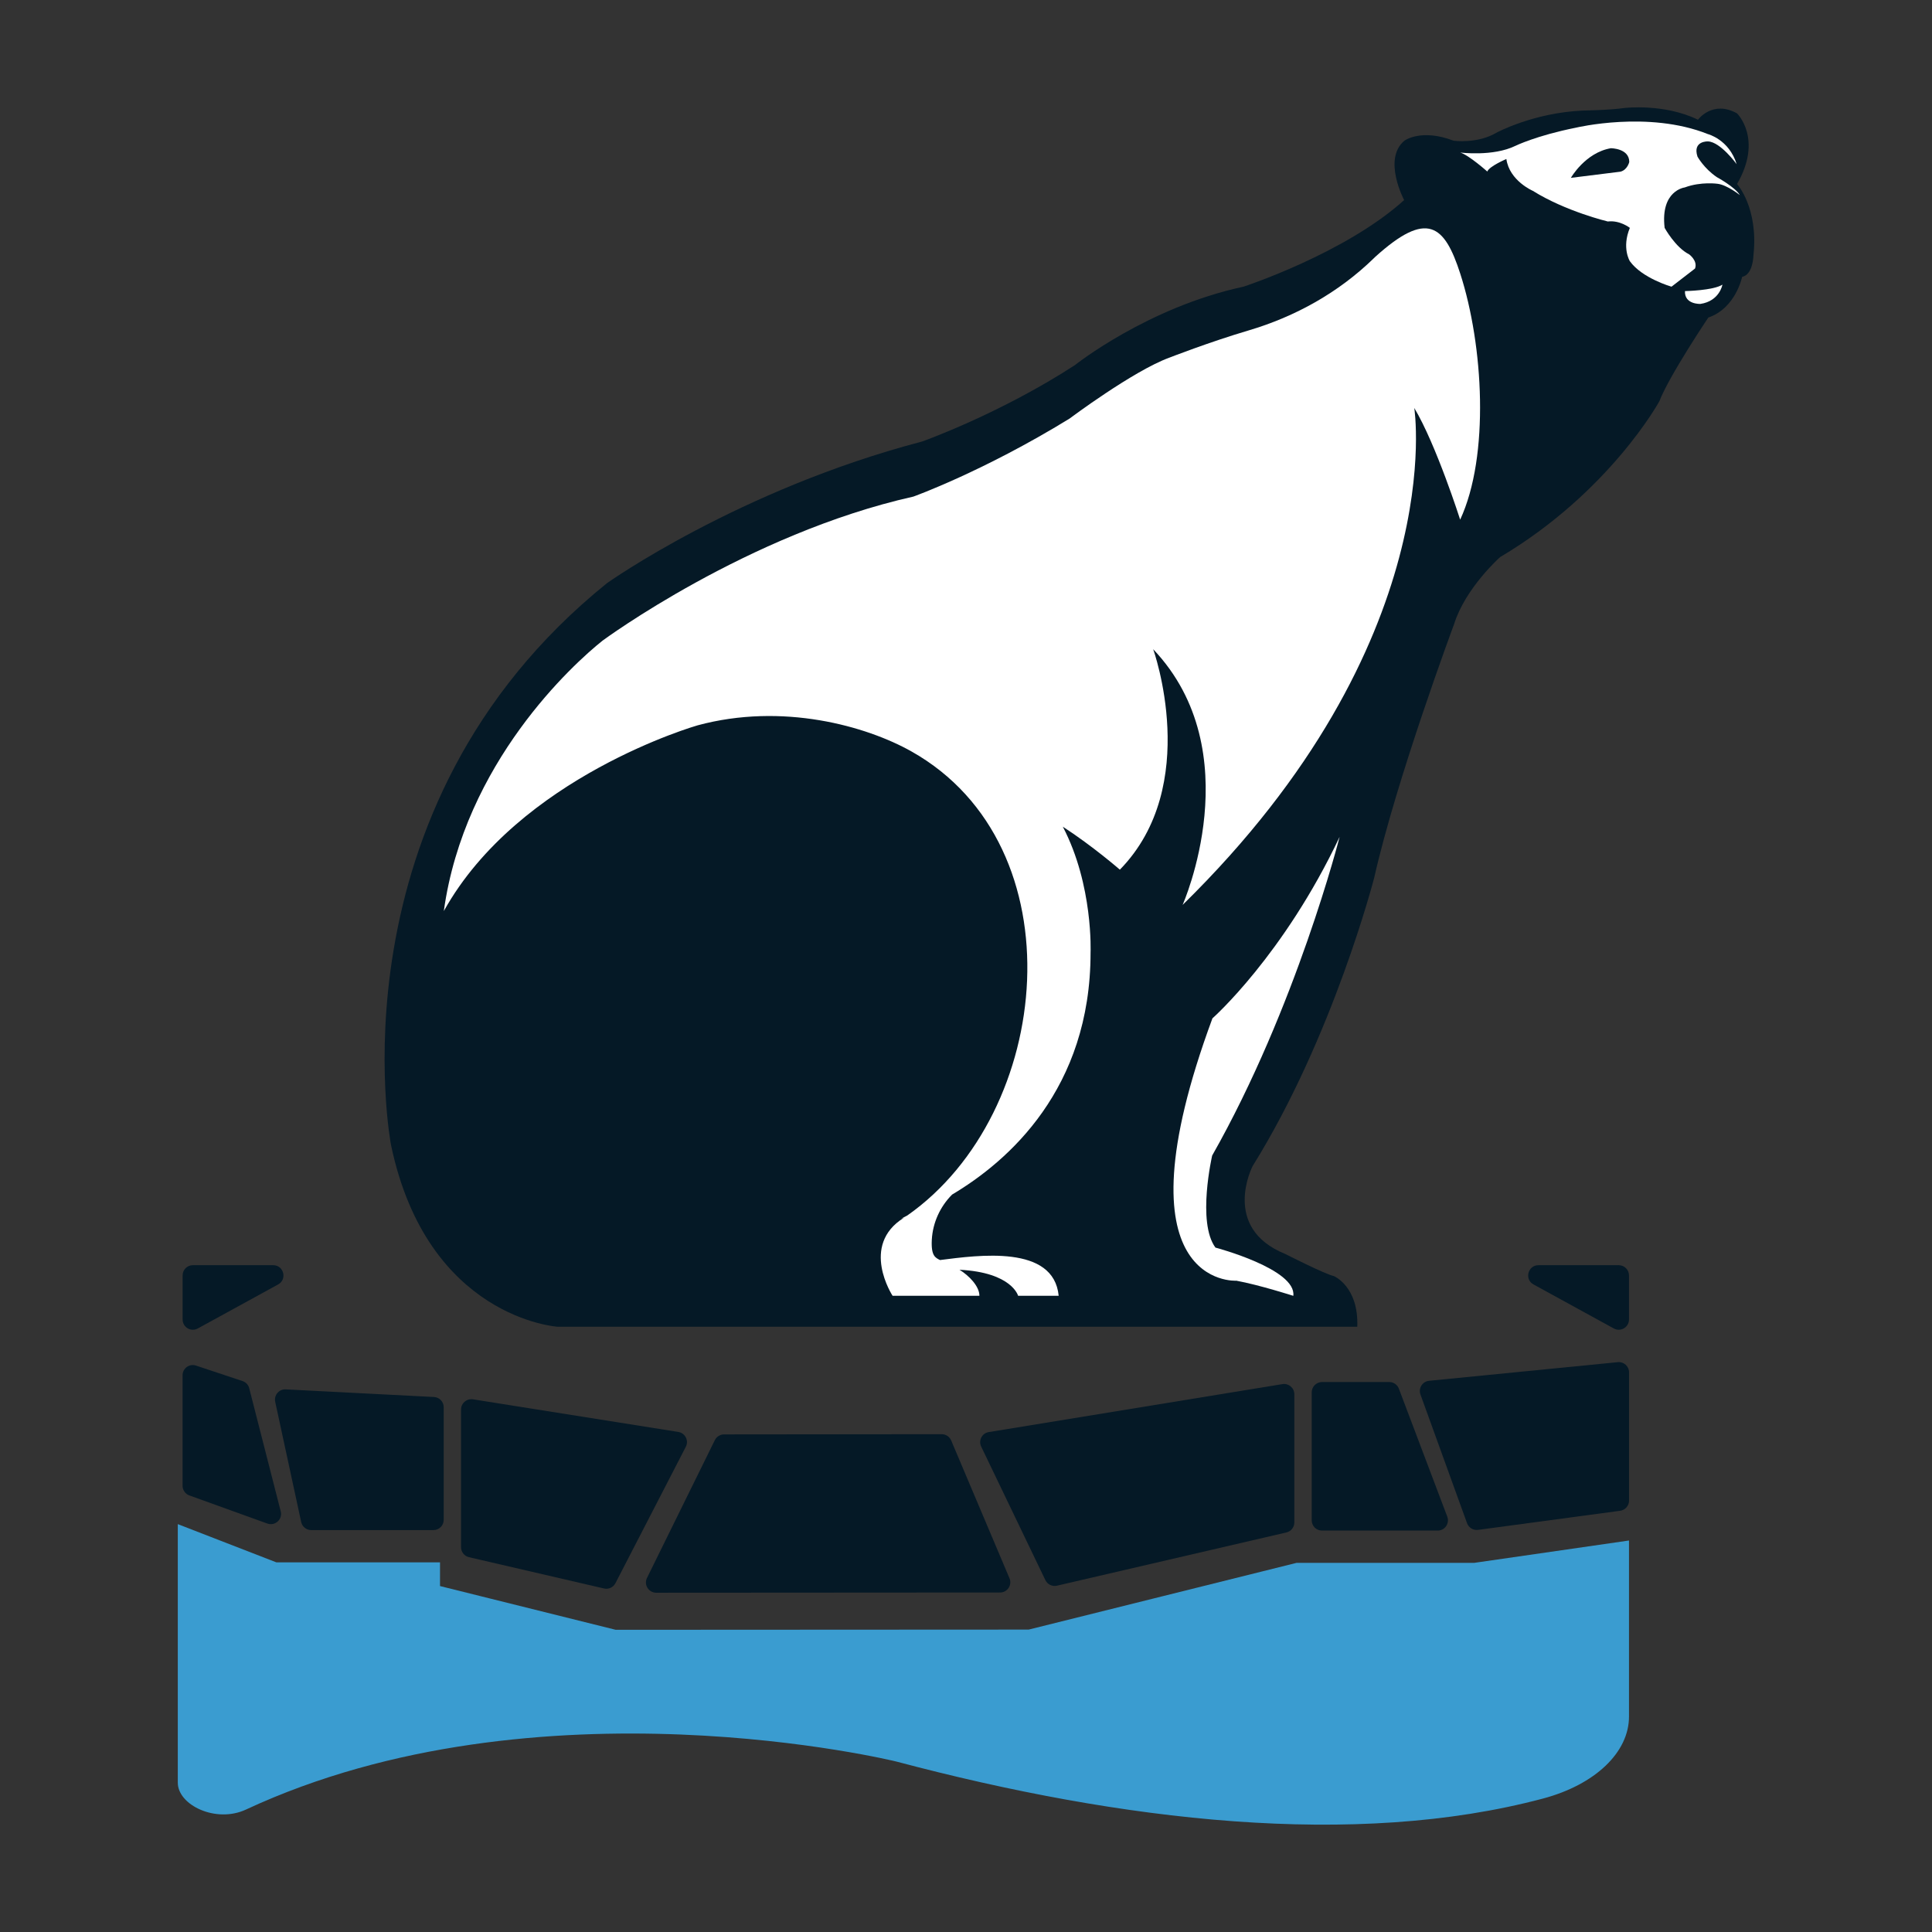
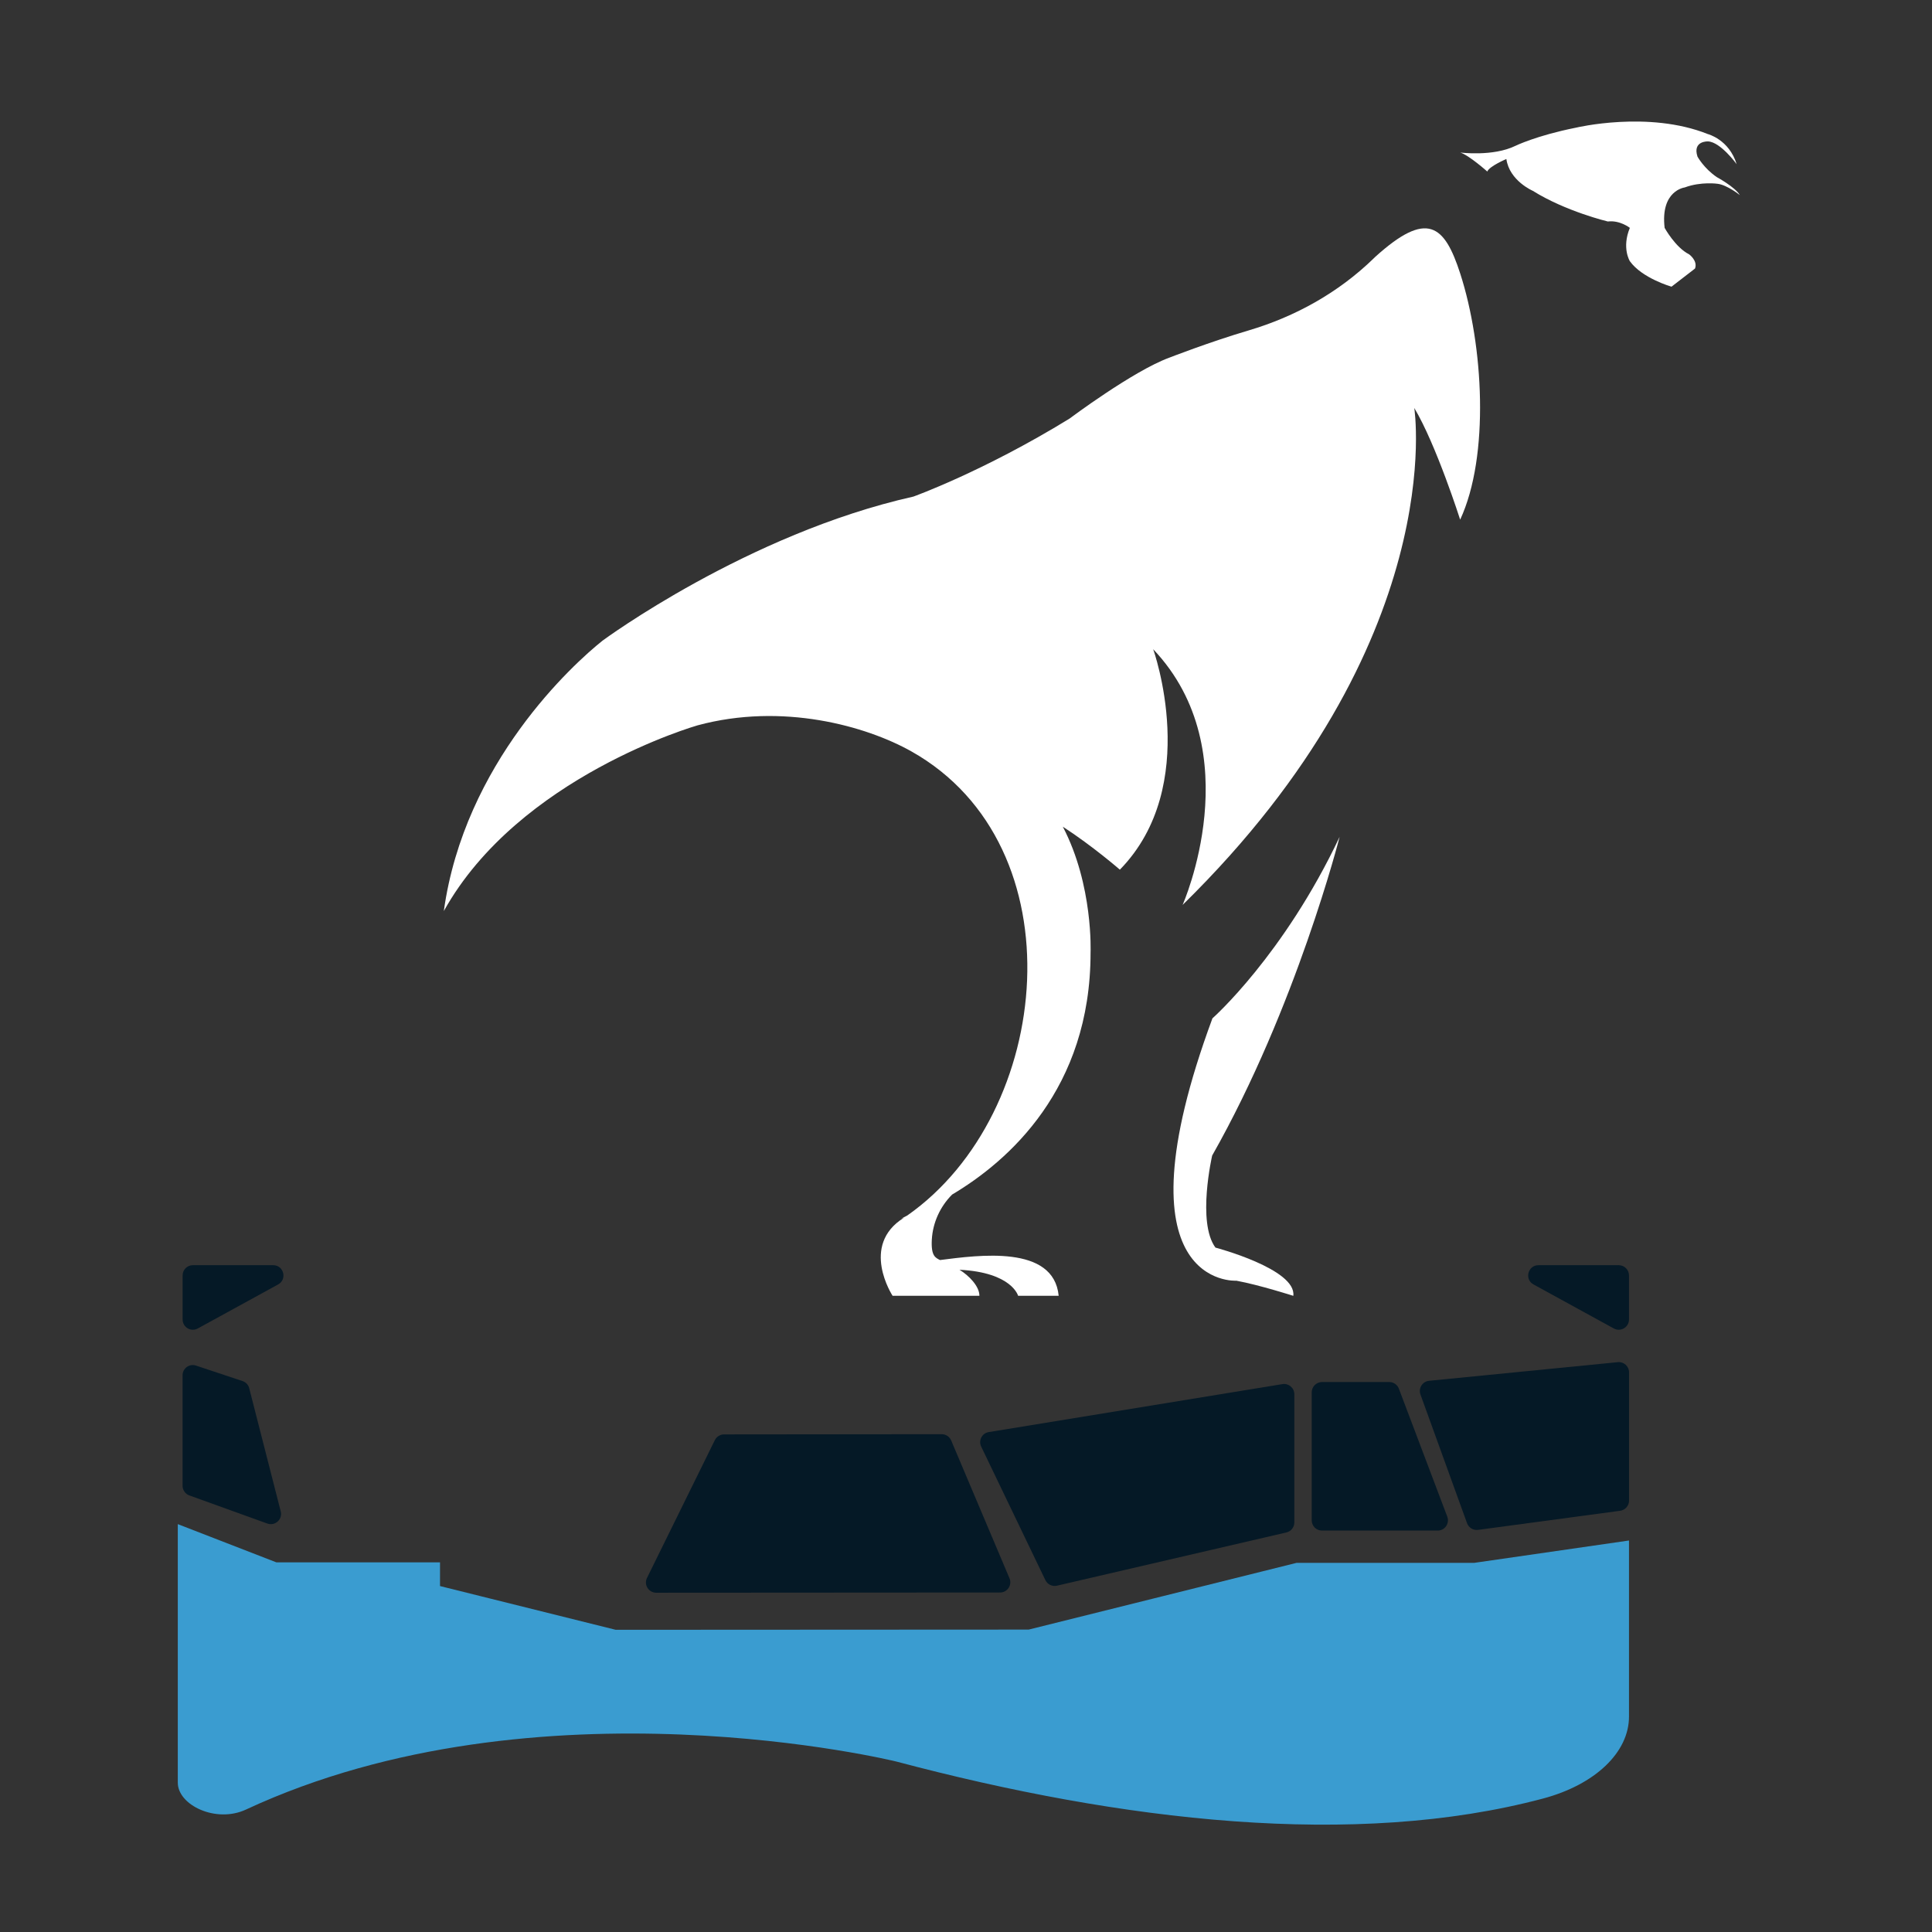
<svg xmlns="http://www.w3.org/2000/svg" version="1.1" id="Layer_1" x="0px" y="0px" viewBox="220 220 360 360" style="enable-background:new 0 0 800 800;" xml:space="preserve">
  <rect x="220" y="220" width="360" height="360" fill="#333333" stroke="none" />
  <style type="text/css">
	.st0{fill:#051926;}
	.st1{fill:#FFFFFF;}
	.st2{fill:#3A9CD0;}
</style>
  <g>
    <g>
-       <path class="st0" d="M544.62,271.59c0,0-1.19,5.84-6.3,7.58c0,0-7.3,10.86-9.13,15.61c0,0-9.22,16.89-29.67,29.03    c0,0-6.48,5.75-8.58,12.51c0,0-10.7,28.71-14.88,47.24c0,0-7.6,29.54-22.65,53.72c0,0-5.97,11.5,6.08,16.38    c0,0,7.53,3.83,9.04,4.11c0,0,4.66,1.92,4.38,9.45h-41.9H323.9c0,0-24.28-1.55-31.04-33.87c0,0-12.05-62.53,40.26-104.7    c0,0,24.56-17.44,58.7-26.38c0,0,14.42-5.11,28.48-14.24c0,0,13.51-10.77,31.4-14.61c0,0,18.94-6.18,29.94-16.14    c0,0-4.06-7.64,0.05-11.06c0,0,3.08-2.33,9.17,0c0,0,4.45,0.62,8.01-1.51c0,0,6.85-3.7,16.09-4.11c0,0,4.93-0.07,7.74-0.48    c0,0,7.39-0.89,13.69,2.19c0,0,2.72-3.73,7.28-1.18c0,0,4.88,4.74,0,13.16c0,0,4.02,4.38,3.06,13.28    C546.72,267.57,546.7,271.16,544.62,271.59z" />
      <g>
        <path class="st1" d="M523.17,262.46c-0.01,0.02-0.02,0.03-0.03,0.06C523.16,262.49,523.17,262.46,523.17,262.46z" />
        <path class="st1" d="M539.91,253.01c-2.42-1.64-3.61-3.83-3.61-3.83c-0.96-2.97,1.96-2.83,1.96-2.83     c2.33,0.09,5.34,4.24,5.34,4.24c-1.41-4.61-5.38-5.61-5.38-5.61c-11.07-4.43-24.56-1.19-24.56-1.19     c-7.35,1.46-11.27,3.38-11.27,3.38c-4.2,2.05-10.3,1.25-10.3,1.25c1.64,0.5,5.04,3.54,5.04,3.54c0.41-1,3.56-2.33,3.56-2.33     c0.57,4.06,4.93,5.93,4.93,5.93c6.14,3.84,13.97,5.71,13.97,5.71c2.28-0.27,4.11,1.19,4.11,1.19c-1.55,3.74,0,6.21,0,6.21     c2.28,3.19,7.76,4.75,7.76,4.75l4.38-3.38c0.55-1.46-1.1-2.65-1.1-2.65c-2.56-1.28-4.56-4.93-4.56-4.93     c-0.82-6.98,3.74-7.53,3.74-7.53c3.06-1.14,6.16-0.68,6.16-0.68c1.78,0.23,4.11,2.1,4.11,2.1     C543.29,254.84,539.91,253.01,539.91,253.01z" />
      </g>
      <g>
-         <path class="st0" d="M512.71,253.14l9.23-1.15c1.32-0.33,1.65-1.81,1.65-1.81c0-2.56-3.43-2.56-3.43-2.56     C515.38,248.44,512.71,253.14,512.71,253.14z" />
-       </g>
+         </g>
      <path class="st1" d="M469.62,375.93c0,0-8.08,31.77-23.75,59.39c0,0-2.87,12.44,0.61,17.15c0,0,15.14,4,14.51,8.99    c0,0-6.33-2.03-10.61-2.82c0,0-23.08,1.5-4.46-48.89C445.94,409.75,459.22,397.97,469.62,375.93z" />
-       <path class="st1" d="M540.95,273.04c0,0-0.52,3.06-4.1,3.59c0,0-3,0.14-2.88-2.39C533.97,274.24,539.22,274.15,540.95,273.04z" />
      <g>
        <path class="st1" d="M492.1,271c-2.95-9.14-6.18-11.87-15.83-3.15c-0.12,0.11-0.23,0.22-0.34,0.33     c-6.52,6.33-14.55,10.81-23.27,13.39c-7.37,2.18-14.81,5.09-14.81,5.09c-6.71,2.46-18.59,11.36-18.59,11.36     c-16.07,9.86-29.06,14.51-29.06,14.51c-30.97,6.94-57.92,26.84-57.92,26.84c-5.47,4.36-25.74,22.73-29.58,50.39     c13.97-25.1,47.27-34.6,47.27-34.6c15.84-4.29,31.45,0.12,39.87,4.86c31.26,17.6,26.44,67.39-0.77,86.46     c-0.39,0.2-0.76,0.42-1.17,0.61c0,0,0.2-0.06,0.53-0.18c-8.26,5.13-2.11,14.54-2.11,14.54h16.18c0-1.77-1.93-3.76-3.71-4.85     c9.78,0.49,10.92,4.85,10.92,4.85h7.56c-0.93-9.55-14.93-7.57-22.12-6.66c-0.82-0.43-1.69-0.73-1.52-3.8     c0.18-3.19,1.56-6.17,3.78-8.4c10.46-6.22,25.81-19.66,25.8-45.07c0,0,0.54-12.57-5.17-23.48c5.63,3.65,10.63,8.01,10.63,8.01     c15.34-15.7,6.21-41.08,6.21-41.08c18.16,19.13,5.48,47.65,5.48,47.65c50.02-49.04,43.17-92.6,43.17-92.6     c4.09,6.83,8.55,20.81,8.55,20.81C497.6,304.96,496.41,284.33,492.1,271z M412.3,382.99C412.3,382.98,412.3,382.98,412.3,382.99     L412.3,382.99C412.3,382.99,412.3,382.99,412.3,382.99z" />
      </g>
    </g>
    <g>
-       <path class="st0" d="M271.28,481.2l4.84,22.4c0.19,0.88,0.97,1.51,1.87,1.51h22.78c1.06,0,1.91-0.86,1.91-1.91v-20.98    c0-1.02-0.8-1.86-1.82-1.91l-27.62-1.42C271.99,478.82,271.02,479.97,271.28,481.2z" />
      <path class="st0" d="M464.42,479.44v23.85c0,1.06,0.86,1.91,1.91,1.91h21.56c1.34,0,2.26-1.34,1.79-2.59l-9.02-23.85    c-0.28-0.74-0.99-1.24-1.79-1.24h-12.54C465.27,477.53,464.42,478.39,464.42,479.44z" />
      <path class="st0" d="M353.2,488.35l-12.64,25.67c-0.63,1.27,0.3,2.76,1.72,2.76l64.06-0.04c1.37,0,2.3-1.4,1.76-2.66l-10.86-25.67    c-0.3-0.71-1-1.17-1.76-1.17l-40.57,0.04C354.19,487.28,353.52,487.7,353.2,488.35z" />
-       <path class="st0" d="M305.91,482.64v25.66c0,0.89,0.61,1.66,1.48,1.86l25.16,5.83c0.85,0.2,1.73-0.21,2.13-0.99l13.11-25.41    c0.6-1.16-0.11-2.56-1.4-2.77l-38.27-6.08C306.96,480.57,305.91,481.46,305.91,482.64z" />
      <path class="st0" d="M254.02,476.27v20.58c0,0.81,0.51,1.53,1.26,1.8l14.53,5.24c1.45,0.52,2.88-0.79,2.5-2.27l-5.87-22.94    c-0.16-0.63-0.63-1.14-1.25-1.34l-8.66-2.88C255.3,474.04,254.02,474.96,254.02,476.27z" />
      <path class="st0" d="M402.83,489.55l11.96,24.88c0.39,0.81,1.28,1.24,2.16,1.04l42.75-9.92c0.87-0.2,1.48-0.97,1.48-1.86v-6.08    v-5.68v-1.1v-6.5v-4.53c0-1.18-1.06-2.08-2.22-1.89l-54.72,8.94C402.99,487.04,402.28,488.4,402.83,489.55z" />
      <path class="st0" d="M484.68,479.84l8.68,23.98c0.31,0.85,1.16,1.37,2.06,1.25l26.47-3.56c0.95-0.13,1.66-0.94,1.66-1.9v-23.89    c0-1.13-0.98-2.02-2.1-1.9l-35.15,3.47C485.05,477.41,484.26,478.67,484.68,479.84z" />
    </g>
    <path class="st0" d="M521.63,455.75h-14.96c-1.98,0-2.66,2.64-0.92,3.59l14.96,8.2c1.28,0.7,2.83-0.22,2.83-1.68v-8.2   C523.54,456.61,522.68,455.75,521.63,455.75z" />
    <path class="st0" d="M255.94,455.75h14.96c1.98,0,2.66,2.64,0.92,3.59l-14.96,8.2c-1.28,0.7-2.83-0.22-2.83-1.68v-8.2   C254.02,456.61,254.88,455.75,255.94,455.75z" />
    <path class="st2" d="M523.54,507.05l-28.87,4.17h-33.09l-49.9,12.43l-76.95,0.04l-32.74-8.15v-4.42h-30.5L253.13,504v5.76l0,0v3.04   l0,0v4.38v1.38v4.38l0,0v3.04h0v5.76h0V539v0v1.26v3.12v0v8.8v0c0,4.16,7.09,7.61,12.69,5.01c54.46-25.35,121.17-8.96,121.17-8.96   c42.07,11.16,85.46,16.24,120.54,6.9c9.67-2.58,16.01-8.58,16.01-15.27l0-5.07h0v-5.76h0l0-2.34c0,0,0,0,0-0.01v0   c0,0,0-0.28,0-0.69h0v-4.38v-1.38v-2.35l0,0c0,0,0-0.18,0-0.47v-1.56h0c0-1.41,0-3.04,0-3.04h0V507.05z" />
  </g>
</svg>